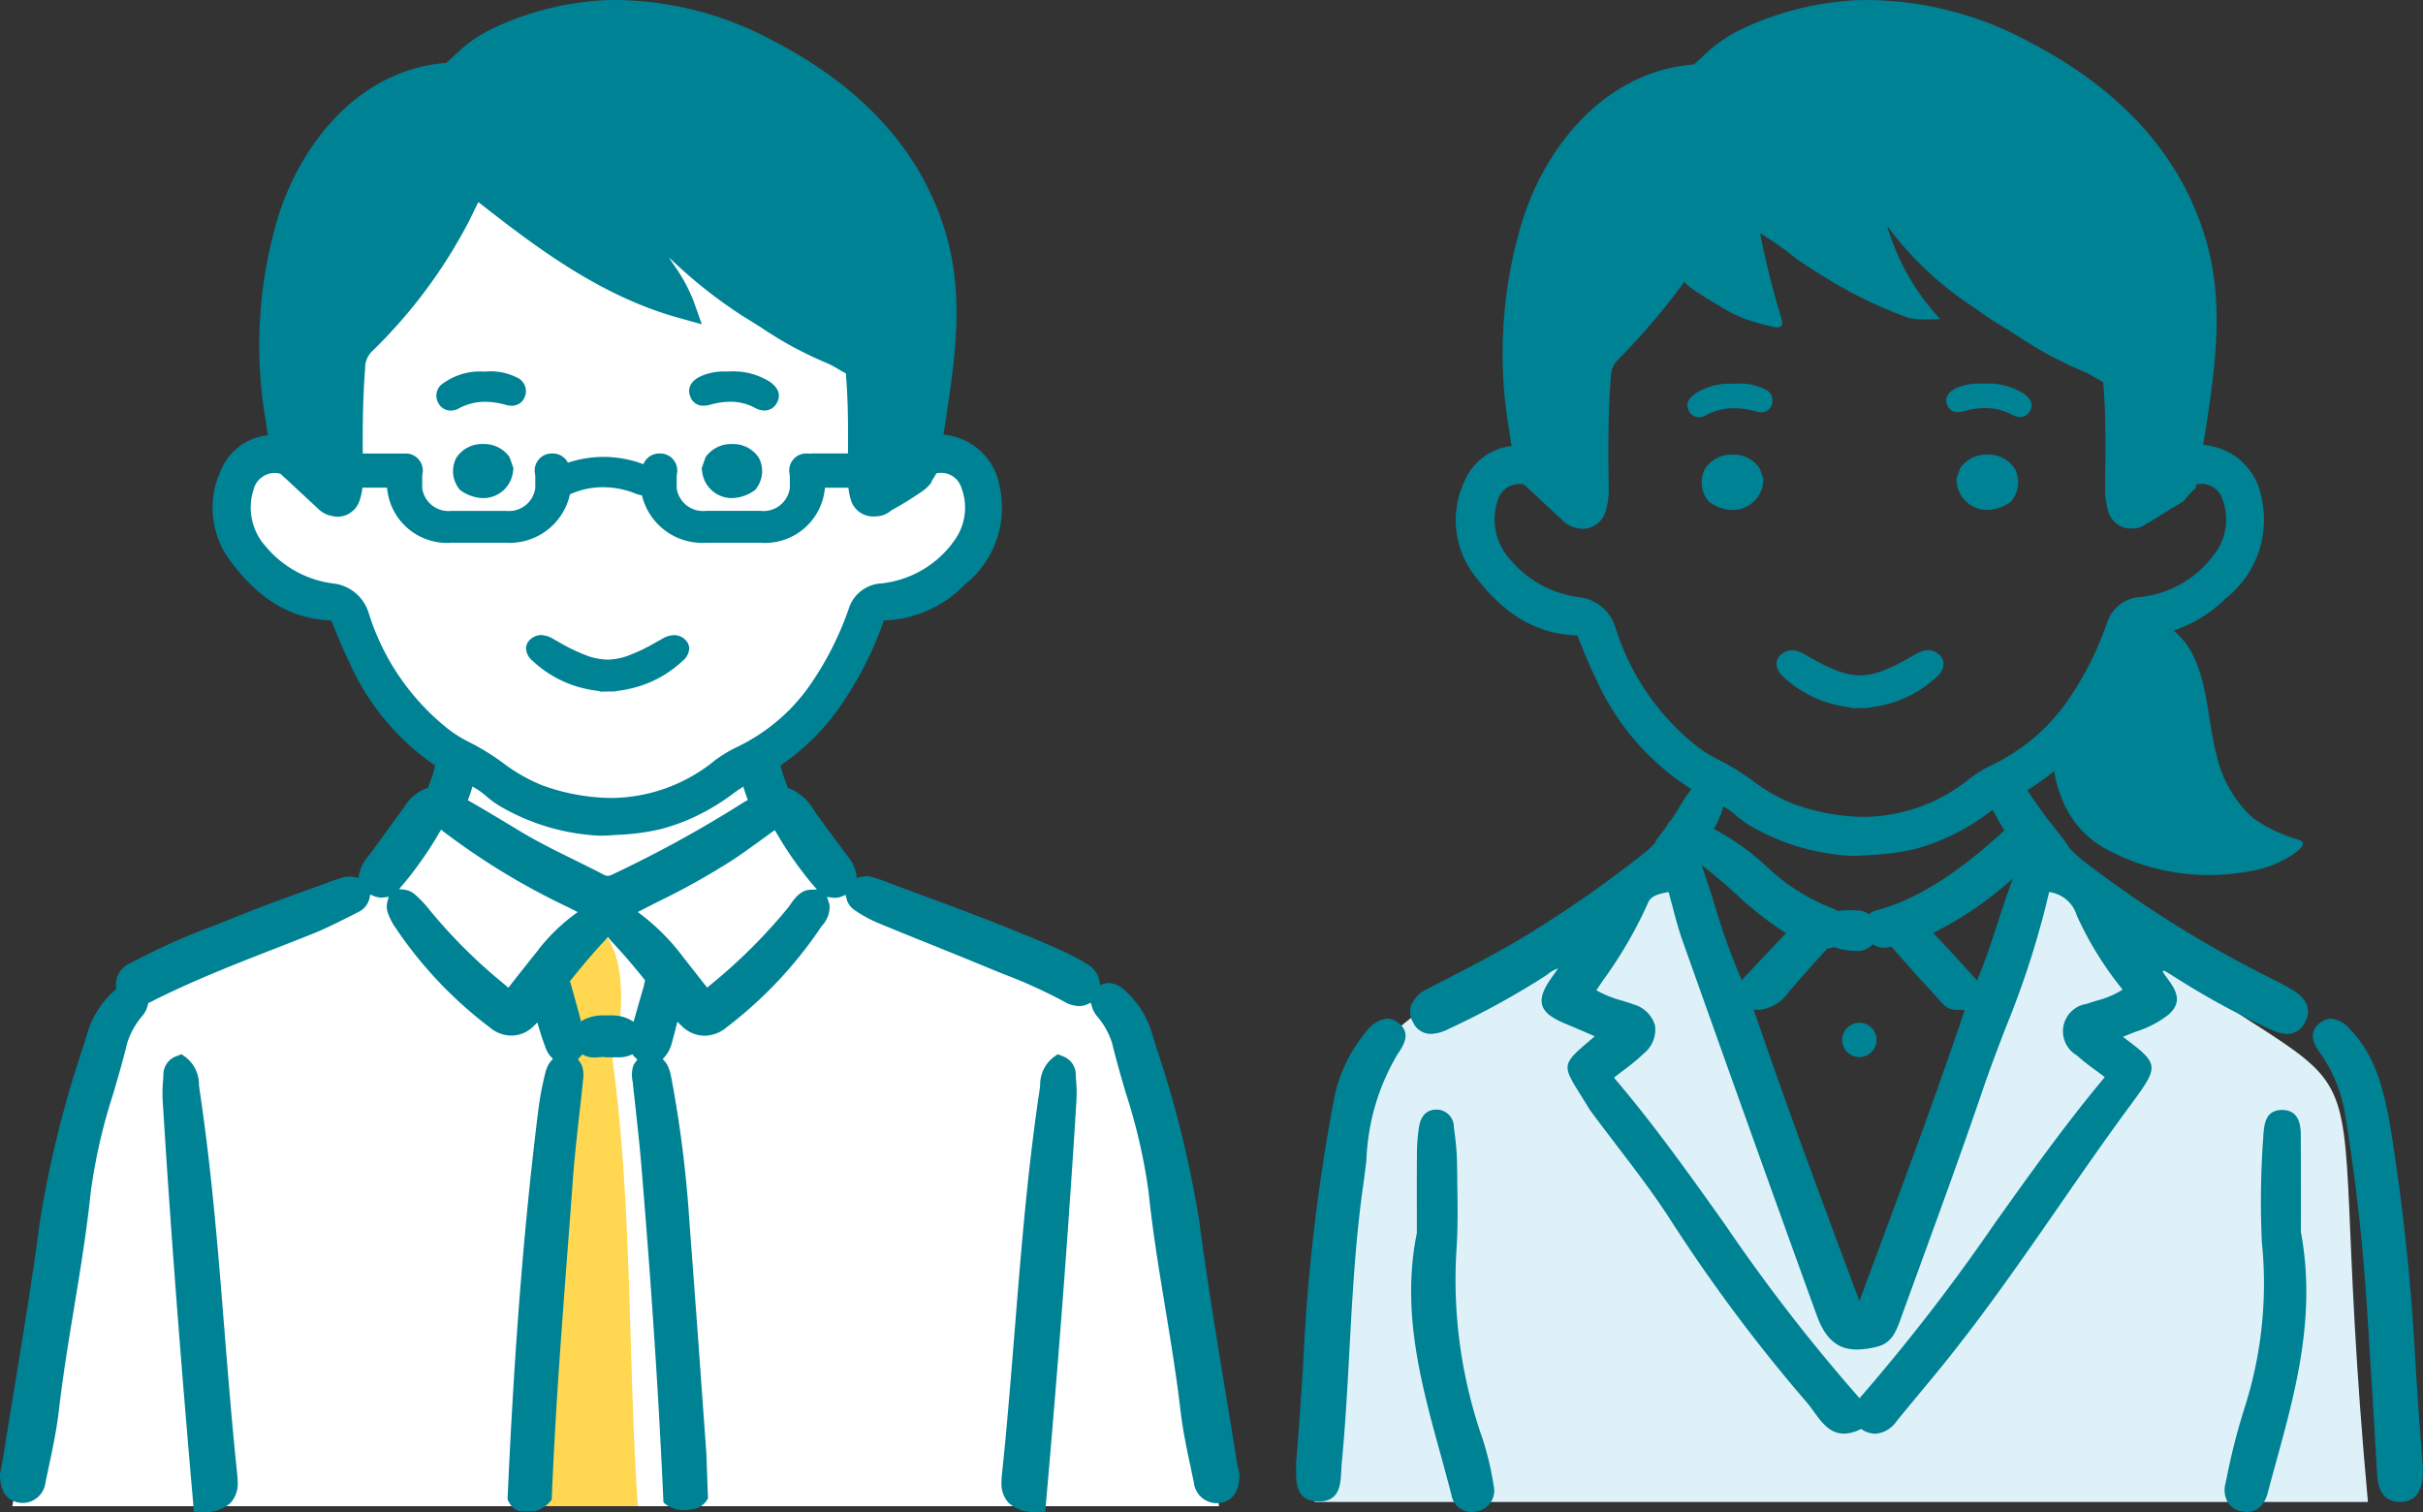
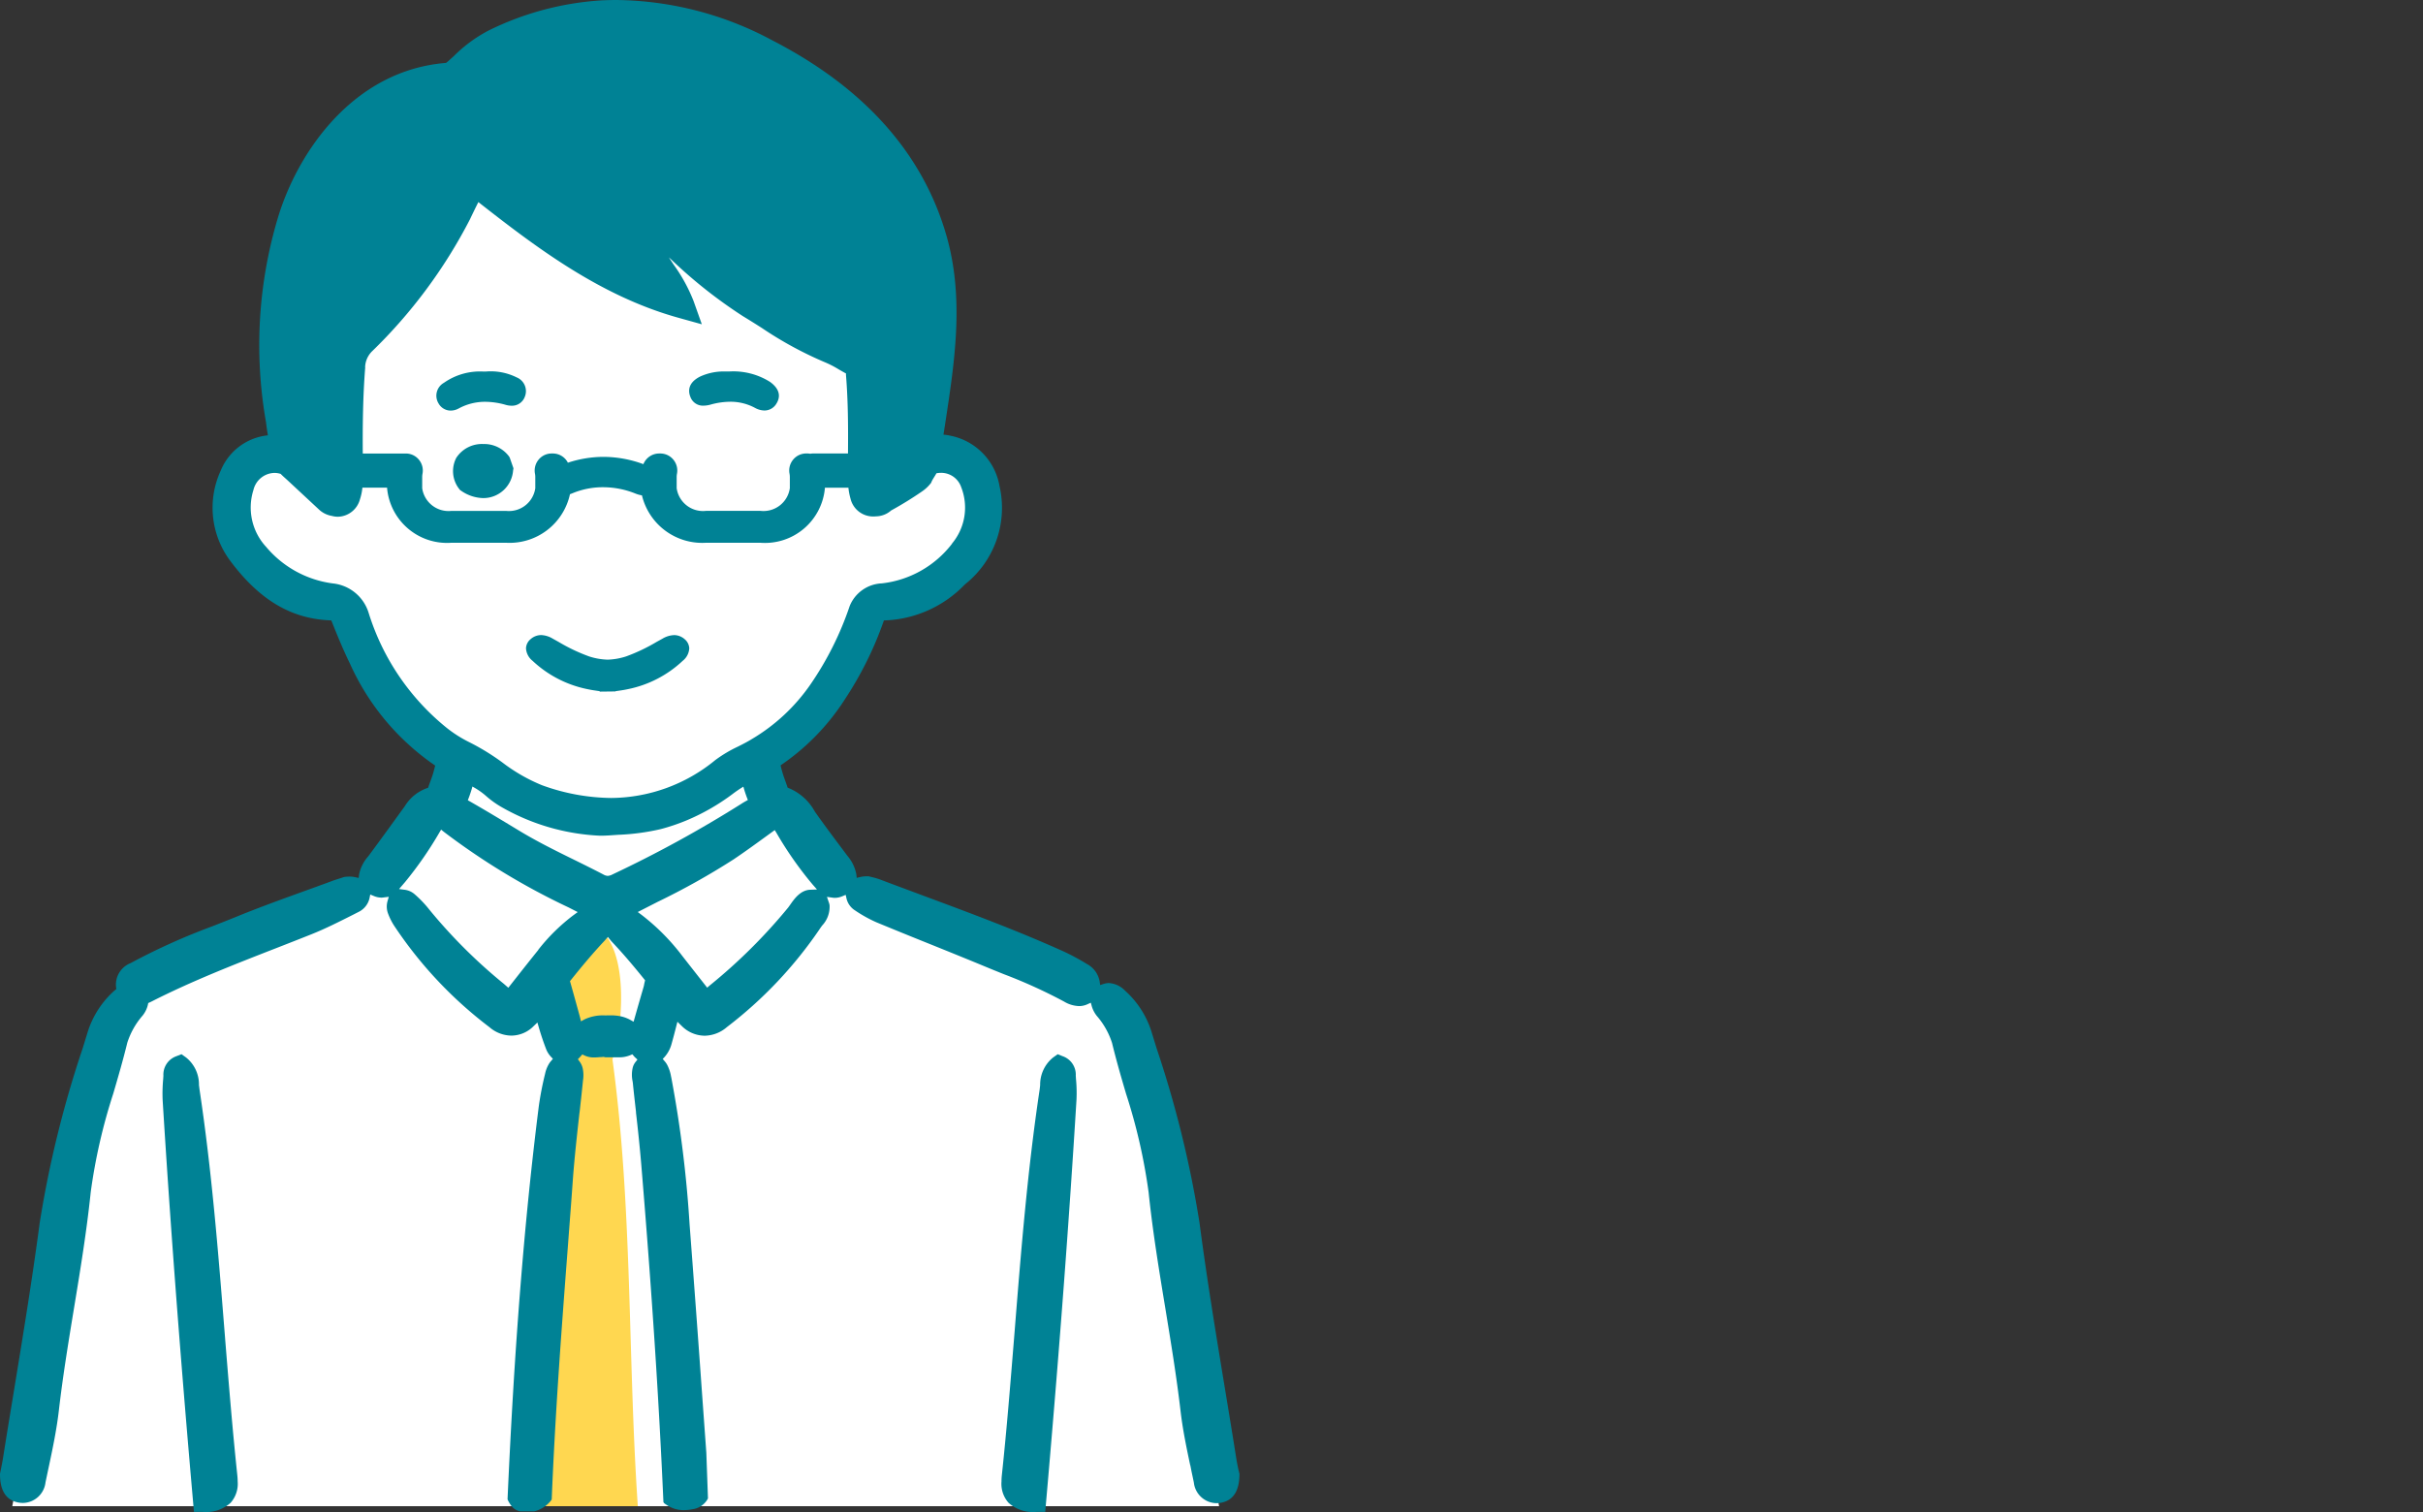
<svg xmlns="http://www.w3.org/2000/svg" width="132.836" height="82.888" viewBox="0 0 132.836 82.888">
  <rect x="0" y="0" width="132.836" height="82.888" fill="#333333" stroke="none" />
  <defs>
    <clipPath id="a">
-       <rect width="61.786" height="82.888" fill="none" />
-     </clipPath>
+       </clipPath>
    <clipPath id="b">
-       <rect width="57.764" height="35.891" fill="#def1f8" />
-     </clipPath>
+       </clipPath>
  </defs>
  <g transform="translate(-417.946 -6001.856)">
    <g transform="translate(417.946 6001.856)">
      <path d="M26.544,93.647c-.135.339-7.652,8.4-7.585,8.668s.362,8.05.362,8.05c-.667-1.061-4.724-1.756-5.231.682-1.808,3.387,3.763,6.584,6.058,6.29-.592,2.408,3.969,8.092,6.122,9.052l-1.027,2.787c-1.636.35-1.712,1.6-3.5,3.1-1.231,1.031.532.566-2.163,1.664S8.7,138.686,8.7,138.686A4.8,4.8,0,0,0,6.8,141.2c-1.744,6.24-3.816,20.272-4.871,25.911H68.089s-3.142-16.918-3.424-18.083-1.271-7.554-2.189-8.9-1.8-1.108-2.683-1.9c-2.233-1.865-12.893-4.408-14.3-7.246-.982-1.657-3.1-3.466-2.345-4.978.4-.459,4.463-3.847,4.851-5.365s.706-3,1.977-3.283,3.025-.671,3.719-1.694,1.823-2.244,1.435-3.822-.6-2.362-1.906-2.446-4.342,1.715-4.342,1.715l-.177-7.307L36.073,95.656Z" transform="translate(-1.255 -84.541)" fill="#fff" />
      <path d="M87.083,219.865c.652-2.006.948-6.746-1.25-7.4a29.625,29.625,0,0,0-2.288,2.483c1.365,5.936.137,12.136-.351,18.133-.24,2.945-.38,5.9-.623,8.842-.067.808-.148,1.626-.27,2.437h6.173c-.557-8.186-.282-16.363-1.39-24.493" transform="translate(-53.507 -161.79)" fill="#ffd750" />
      <path d="M67.883,223.645c-.034-.169-.077-.382-.112-.6-.2-1.277-.412-2.553-.625-3.848-.487-2.957-.989-6.014-1.385-9.037a58.912,58.912,0,0,0-2.364-9.6l-.27-.881a5.07,5.07,0,0,0-1.449-2.246,1.351,1.351,0,0,0-.882-.416.932.932,0,0,0-.282.045l-.2.064-.029-.206a1.349,1.349,0,0,0-.693-.945,12.371,12.371,0,0,0-1.244-.673c-2.513-1.137-5.133-2.111-7.684-3.058l-.043-.016c-.8-.3-1.594-.592-2.388-.893a3.579,3.579,0,0,0-.439-.127l-.166-.043-.109,0a1.592,1.592,0,0,0-.36.04l-.191.045-.022-.2a2.179,2.179,0,0,0-.482-1l-.023-.03c-.67-.891-1.226-1.635-1.768-2.4a2.875,2.875,0,0,0-1.492-1.314c-.085-.267-.195-.527-.275-.8-.1-.329-.166-.665-.256-1a1.09,1.09,0,0,0-2.131.288A6.826,6.826,0,0,0,41,186.982c-.117.065-.234.128-.343.2a66,66,0,0,1-7.076,3.879.642.642,0,0,1-.263.081.542.542,0,0,1-.242-.078c-.526-.275-1.058-.538-1.617-.813-1-.49-2.027-1-2.992-1.584s-1.885-1.142-2.82-1.672a6.826,6.826,0,0,0,.485-2.184A1.09,1.09,0,0,0,24,184.521c-.09.331-.157.667-.255,1-.08.267-.189.526-.274.791a2.332,2.332,0,0,0-1.272,1l-.466.644c-.487.672-.974,1.345-1.468,2.01l-.095.125a2.119,2.119,0,0,0-.484.974l-.023.19-.187-.04a1.421,1.421,0,0,0-.305-.034,2.185,2.185,0,0,0-.249.015l-.053.006-.2.066c-.147.047-.328.1-.506.17q-.758.28-1.519.553c-1.205.436-2.452.887-3.664,1.382-.423.173-.849.34-1.284.511l-.045.018a34.907,34.907,0,0,0-4.488,2.021,1.266,1.266,0,0,0-.8,1.322l.014.1-.118.1a5.069,5.069,0,0,0-1.449,2.246l-.271.884a58.874,58.874,0,0,0-2.363,9.594c-.4,3.023-.9,6.08-1.388,9.056-.21,1.276-.42,2.552-.622,3.829-.034.214-.077.426-.113.6L0,223.912c-.007.919.327,1.451.994,1.58a1.48,1.48,0,0,0,.27.026,1.269,1.269,0,0,0,1.231-1.13q.063-.3.128-.609l.077-.362c.205-.968.411-1.967.527-2.97.216-1.873.528-3.768.833-5.623.34-2.064.692-4.2.914-6.345a30.85,30.85,0,0,1,1.235-5.4c.266-.909.54-1.848.769-2.788a4.221,4.221,0,0,1,.839-1.489,1.491,1.491,0,0,0,.292-.6l.017-.087.166-.077c2.187-1.115,4.512-2.022,6.76-2.9l.039-.015c.661-.258,1.322-.516,1.981-.779.778-.311,1.531-.692,2.27-1.065l.3-.153a1.111,1.111,0,0,0,.614-.754l.042-.208.2.082a1.1,1.1,0,0,0,.421.088,1.117,1.117,0,0,0,.133-.013l.263-.032-.074.254a1.085,1.085,0,0,0,.037.673,3.516,3.516,0,0,0,.3.611,22.724,22.724,0,0,0,5.256,5.609,1.867,1.867,0,0,0,1.2.462,1.725,1.725,0,0,0,1.219-.518l.209-.2.081.28c.111.383.239.763.391,1.162a1.314,1.314,0,0,0,.269.434l.108.115-.1.119a1.074,1.074,0,0,0-.146.209,1.774,1.774,0,0,0-.177.47l-.013.057a17.462,17.462,0,0,0-.334,1.724c-.8,6.332-1.342,13.187-1.716,21.57a1.665,1.665,0,0,0,.257.415.805.805,0,0,0,.436.244h.776a1.694,1.694,0,0,0,.834-.5.918.918,0,0,0,.119-.151c.179-4.443.5-8.845.874-13.722l.093-1.235q.1-1.283.191-2.568c.089-1.212.23-2.476.354-3.592l.008-.069.013-.092.007-.061c.061-.549.121-1.095.177-1.659l.006-.032a1.84,1.84,0,0,0-.025-.61,1,1,0,0,0-.173-.372l-.091-.124.107-.109a.71.71,0,0,0,.049-.053l.086-.1.123.058a1.21,1.21,0,0,0,.525.108c.1,0,.209-.008.332-.02l.043,0c.048,0,.093-.009.136-.01H33.1l.089.022h.4l.344,0a1.556,1.556,0,0,0,.617-.115l.118-.05.084.1a.882.882,0,0,0,.075.078l.12.11-.1.127a.815.815,0,0,0-.13.223.937.937,0,0,0-.034.114,1.729,1.729,0,0,0-.008.7c.008.041.016.085.02.125.052.524.112,1.045.172,1.574l0,.047c.1.859.206,1.856.287,2.821.579,6.962.977,13.026,1.217,18.534l.037.052a1.95,1.95,0,0,0,.5.284,1.636,1.636,0,0,0,.574.1,2.6,2.6,0,0,0,.5-.052,1.121,1.121,0,0,0,.774-.491c.019-.029.035-.059.057-.1l-.09-2.5-.241-3.337c-.2-2.83-.437-6.038-.678-9.2a65.408,65.408,0,0,0-1-8.027l-.015-.066a2.15,2.15,0,0,0-.214-.642,1.029,1.029,0,0,0-.142-.2l-.1-.119.107-.115a1.776,1.776,0,0,0,.383-.731c.085-.3.164-.6.24-.9l.075-.293.217.211a1.8,1.8,0,0,0,1.277.554,1.906,1.906,0,0,0,1.219-.473,23.049,23.049,0,0,0,5.085-5.373c.033-.052.073-.107.133-.19a1.5,1.5,0,0,0,.411-1.121.948.948,0,0,0-.05-.178l-.094-.277.3.043a.875.875,0,0,0,.122.012,1.07,1.07,0,0,0,.412-.085l.193-.08.045.2a1.055,1.055,0,0,0,.471.655,7.4,7.4,0,0,0,1.179.654q1.417.585,2.841,1.156l.1.04c1.022.412,2.043.825,3.061,1.247.3.126.606.248.938.382l.034.014a28.1,28.1,0,0,1,3.3,1.5,1.688,1.688,0,0,0,.829.25,1.084,1.084,0,0,0,.454-.1l.186-.085.055.2a1.579,1.579,0,0,0,.272.521,4.216,4.216,0,0,1,.839,1.489c.228.94.5,1.879.769,2.788a30.881,30.881,0,0,1,1.235,5.4c.222,2.146.574,4.28.918,6.367.3,1.833.613,3.728.83,5.6.115,1,.322,2,.527,2.97l.01.02.067.343q.065.3.128.609a1.269,1.269,0,0,0,1.231,1.129,1.457,1.457,0,0,0,.269-.026c.668-.129,1-.66,1-1.579ZM29.513,195.2c-.432.534-.857,1.074-1.321,1.663l-.324.412-.246-.215A28.726,28.726,0,0,1,23.544,193a6.174,6.174,0,0,0-.8-.841,1.021,1.021,0,0,0-.546-.254l-.32-.042.333-.388a20.487,20.487,0,0,0,1.872-2.7l.1-.169.155.125a38.274,38.274,0,0,0,6.833,4.14l.5.255-.228.167a10.389,10.389,0,0,0-1.933,1.9m5.823,1.809c-.005.021-.01.043-.017.082s-.015.086-.026.124c-.164.563-.331,1.139-.494,1.716l-.061.214-.194-.109a1.9,1.9,0,0,0-.64-.211,2.776,2.776,0,0,0-.439-.031l-.291.005a2.359,2.359,0,0,0-1.12.214l-.2.111L31.8,198.9c-.17-.622-.345-1.256-.527-1.9l-.025-.087.057-.07c.529-.659,1.162-1.429,1.857-2.165l.023-.029.14-.159.13.159c.038.047.078.093.123.14.663.7,1.275,1.442,1.735,2.012l.052.065Zm9.087-5.1c-.539.021-.873.5-1.1.823-.036.051-.071.1-.105.146a29.939,29.939,0,0,1-4.306,4.279l-.139.12-.113-.144s-.886-1.127-1.23-1.567a11.928,11.928,0,0,0-2.239-2.268l-.224-.168,1.081-.552a39.713,39.713,0,0,0,4.172-2.333c.617-.414,1.2-.839,1.821-1.29l.435-.316.1.162a19.74,19.74,0,0,0,1.975,2.818l.242.276Z" transform="translate(0 -143.125)" fill="#008295" />
      <path d="M161.007,233.987a1.068,1.068,0,0,0-.712-1.062l-.28-.111-.243.173a1.909,1.909,0,0,0-.718,1.514c-.007.085-.018.174-.029.26-.665,4.423-1.022,8.889-1.367,13.208l-.034.422c-.2,2.449-.4,4.981-.666,7.466a3.466,3.466,0,0,0-.023.383,1.565,1.565,0,0,0,.386,1.164,1.99,1.99,0,0,0,1.525.5l.486,0,.147-1.686c.655-7.548,1.167-14.386,1.567-20.9a7.977,7.977,0,0,0-.028-1.152Z" transform="translate(-102.03 -175.02)" fill="#008295" />
      <path d="M28.892,248.39l-.034-.422c-.345-4.317-.7-8.781-1.367-13.211l-.032-.253a1.891,1.891,0,0,0-.714-1.517l-.245-.174-.283.111a1.07,1.07,0,0,0-.708,1.066l-.011.178a8.518,8.518,0,0,0-.031,1.151c.405,6.562.919,13.4,1.57,20.9l.147,1.685.486,0a1.99,1.99,0,0,0,1.525-.5,1.568,1.568,0,0,0,.386-1.166,3.488,3.488,0,0,0-.024-.382c-.262-2.484-.467-5.016-.666-7.465" transform="translate(-16.551 -175.02)" fill="#008295" />
      <path d="M76.5,94.266a3.4,3.4,0,0,0-2.657-2.753,2.889,2.889,0,0,0-.417-.066c.014-.083.027-.164.04-.248l.076-.494c.461-3.027.939-6.157.268-9.286-.071-.334-.157-.671-.254-1-1.312-4.442-4.5-8-9.477-10.569A18.422,18.422,0,0,0,55.5,67.619q-.406,0-.816.02A16.25,16.25,0,0,0,48.473,69.3a7.866,7.866,0,0,0-1.889,1.392c-.107.1-.214.195-.322.29s-.113.086-.128.087c-5.038.416-8.1,4.842-9.2,8.5a24.357,24.357,0,0,0-.647,11.2c.026.234.062.469.1.694l0,.022a3.131,3.131,0,0,0-2.578,1.923,4.86,4.86,0,0,0,.506,4.943c1.566,2.1,3.26,3.14,5.332,3.268l.221.014.082.206c.259.65.574,1.414.938,2.16a13.433,13.433,0,0,0,6.665,6.716,3.919,3.919,0,0,1,.826.566,5.189,5.189,0,0,0,.887.621,11.924,11.924,0,0,0,5.335,1.531q.285,0,.574-.021l.394-.027a12.38,12.38,0,0,0,2.357-.313,10.951,10.951,0,0,0,1.37-.459,11.816,11.816,0,0,0,2.546-1.448,7.02,7.02,0,0,1,1.123-.7,12.567,12.567,0,0,0,5.1-4.576,19.277,19.277,0,0,0,2.018-4.035l.079-.223.236-.01A6.4,6.4,0,0,0,74.6,99.659,5.351,5.351,0,0,0,76.5,94.266M41.72,87.753a1.279,1.279,0,0,1,.369-.864,27.8,27.8,0,0,0,5.375-7.24c.149-.313.3-.624.464-.951,3.121,2.444,6.652,5.138,10.951,6.337l1.3.362-.451-1.27a9.055,9.055,0,0,0-1.087-1.992c-.09-.135-.179-.27-.267-.407l.1.092a26.405,26.405,0,0,0,3.958,3.132c.347.21.69.426,1.032.643a20.391,20.391,0,0,0,3.483,1.892,5.343,5.343,0,0,1,.723.373c.133.077.267.154.412.232,0,.029,0,.058,0,.087.117,1.42.122,2.873.11,4.3H66.3a1.021,1.021,0,0,0-.131.008l-.046.007a.892.892,0,0,0-.164-.015H65.9a.922.922,0,0,0-.713.336.935.935,0,0,0-.2.775.975.975,0,0,1,.017.182v.609a1.458,1.458,0,0,1-1.6,1.245H60.4a1.457,1.457,0,0,1-1.6-1.245v-.609a.99.99,0,0,1,.017-.182.934.934,0,0,0-.2-.774.923.923,0,0,0-.714-.336h-.062a.934.934,0,0,0-.865.585,6.36,6.36,0,0,0-2.187-.4,6.272,6.272,0,0,0-1.953.32.924.924,0,0,0-.829-.505h-.061a.923.923,0,0,0-.714.336.935.935,0,0,0-.2.774.967.967,0,0,1,.017.183v.609a1.458,1.458,0,0,1-1.6,1.245h-3a1.458,1.458,0,0,1-1.6-1.245v-.609a.96.96,0,0,1,.017-.182.934.934,0,0,0-.2-.774.923.923,0,0,0-.714-.336H43.9c-.027,0-.054,0-.081,0s-.058,0-.088,0h-2.14c-.011-1.543.008-3.146.134-4.726M73.9,97.422A5.642,5.642,0,0,1,70.048,99.6a1.991,1.991,0,0,0-1.762,1.24,17.338,17.338,0,0,1-2.151,4.3,10.235,10.235,0,0,1-3.206,2.991c-.241.15-.508.285-.767.416a7.174,7.174,0,0,0-1.248.743,9.079,9.079,0,0,1-5.712,2.075,11.375,11.375,0,0,1-3.787-.7,9.458,9.458,0,0,1-2.165-1.242,12.611,12.611,0,0,0-1.818-1.116,6.89,6.89,0,0,1-1.212-.764,13.082,13.082,0,0,1-4.307-6.326,2.3,2.3,0,0,0-1.961-1.614,5.741,5.741,0,0,1-3.656-2,3.175,3.175,0,0,1-.7-3.117,1.215,1.215,0,0,1,1.159-.942,1.141,1.141,0,0,1,.335.054c.092.095.185.178.266.25l.121.11,1.708,1.589a1.36,1.36,0,0,0,.713.355,1.224,1.224,0,0,0,.329.045A1.281,1.281,0,0,0,41.434,95a2.964,2.964,0,0,0,.137-.646h1.354v.029a3.3,3.3,0,0,0,3.525,2.991h3a3.388,3.388,0,0,0,3.5-2.662c.063-.022.118-.044.163-.063a4.342,4.342,0,0,1,1.721-.319,4.755,4.755,0,0,1,1.728.355,1.6,1.6,0,0,0,.334.09,3.4,3.4,0,0,0,3.494,2.6H63.4a3.3,3.3,0,0,0,3.526-2.991v-.029h1.289a3.4,3.4,0,0,0,.114.594,1.274,1.274,0,0,0,.959.952,1.346,1.346,0,0,0,.292.033,1.271,1.271,0,0,0,.142-.008,1.29,1.29,0,0,0,.836-.322,19.507,19.507,0,0,0,1.693-1.044,2.139,2.139,0,0,0,.5-.474,1.051,1.051,0,0,1,.071-.155c.069-.123.152-.24.218-.365a1.189,1.189,0,0,1,.235-.026,1.161,1.161,0,0,1,1.125.79,3.07,3.07,0,0,1-.511,3.095" transform="translate(-21.703 -67.619)" fill="#008295" />
-       <path d="M111.613,137.2a1.7,1.7,0,0,0-1.42.686l-.028.04-.212.607.022.124a1.637,1.637,0,0,0,1.626,1.506,2.22,2.22,0,0,0,1.246-.418l.082-.073.04-.068a1.56,1.56,0,0,0,.12-1.647,1.678,1.678,0,0,0-1.475-.757" transform="translate(-71.486 -112.857)" fill="#008295" />
      <path d="M74.085,137.909l-.028-.04a1.7,1.7,0,0,0-1.409-.67,1.677,1.677,0,0,0-1.475.757,1.582,1.582,0,0,0,.135,1.674l.068.088.066.045a2.191,2.191,0,0,0,1.219.4,1.637,1.637,0,0,0,1.626-1.507l.021-.125-.195-.559Z" transform="translate(-46.158 -112.857)" fill="#008295" />
      <path d="M90.538,167.141a1.328,1.328,0,0,0-.631.194l-.313.172a9.768,9.768,0,0,1-1.678.8,3.632,3.632,0,0,1-1.01.179,3.592,3.592,0,0,1-1.029-.18,9.792,9.792,0,0,1-1.678-.8l-.313-.174a1.341,1.341,0,0,0-.63-.194.882.882,0,0,0-.58.224.687.687,0,0,0-.252.5.942.942,0,0,0,.359.687,6.168,6.168,0,0,0,3.011,1.554c.122.026.246.049.369.067l.3.044v.025l.848-.01.023,0v-.014l.3-.044q.187-.027.37-.067a6.164,6.164,0,0,0,3.012-1.555.936.936,0,0,0,.358-.685.689.689,0,0,0-.252-.5.882.882,0,0,0-.581-.224" transform="translate(-53.587 -132.323)" fill="#008295" />
      <path d="M69.157,127.977a.925.925,0,0,0,.432-.114,3.018,3.018,0,0,1,1.46-.368,4.149,4.149,0,0,1,1.124.168,1.184,1.184,0,0,0,.32.047.743.743,0,0,0,.717-.471.814.814,0,0,0-.443-1.084,3.182,3.182,0,0,0-1.67-.32h-.182a3.446,3.446,0,0,0-2.132.619.809.809,0,0,0-.295,1.129.761.761,0,0,0,.669.394" transform="translate(-44.446 -105.468)" fill="#008295" />
      <path d="M108.781,127.7a1.459,1.459,0,0,0,.386-.058,4.1,4.1,0,0,1,1.074-.156,2.825,2.825,0,0,1,1.361.337,1.1,1.1,0,0,0,.517.143.759.759,0,0,0,.657-.38c.183-.292.27-.734-.346-1.184a3.774,3.774,0,0,0-2.254-.574l-.174,0a3.1,3.1,0,0,0-1.408.276c-.719.361-.643.857-.534,1.12a.73.73,0,0,0,.72.477" transform="translate(-70.209 -105.462)" fill="#008295" />
    </g>
    <g transform="translate(488.996 6001.856)">
      <g clip-path="url(#a)">
        <g transform="translate(1.004 46.448)">
          <g transform="translate(0 0)" clip-path="url(#b)">
-             <path d="M20.529,0C19.055.964,10.846,6.914,8.011,7.839,2.051,10.4,2.095,13.959.682,21.18.351,25.016-.1,35.891.02,35.891H57.764C54.906,4.868,60.917,17.875,40.778,2.1,39.249.79,39.305,3.488,39.305,3.488L31.648,26.343l-2.266-1.322Z" transform="translate(0 0)" fill="#def1f8" />
-           </g>
+             </g>
        </g>
        <path d="M65.827,130.754a9.374,9.374,0,0,0-.905-.5,62.354,62.354,0,0,1-10.253-6.349,7.993,7.993,0,0,1-1.052-.922.768.768,0,0,0-.108-.2q-.288-.376-.577-.745l-.3-.4a3.259,3.259,0,0,1-.405-.521l-.066-.089c-.258-.347-.592-.809-.9-1.312a1.022,1.022,0,0,0-.885-.527,1.187,1.187,0,0,0-1,.569,1.042,1.042,0,0,0,0,1.061c.221.414.447.811.674,1.179l.015.025-.021.02c-2.58,2.379-4.857,3.8-6.959,4.355a1.157,1.157,0,0,0-.424.2l-.021.016-.022-.014a1.168,1.168,0,0,0-.605-.191l-.1,0c-.125,0-.251-.009-.378-.009h-.087a2.367,2.367,0,0,0-.5.05l-.015,0-.013-.009a1.235,1.235,0,0,0-.318-.158,11.015,11.015,0,0,1-3.619-2.323,13.617,13.617,0,0,0-2.816-2l-.035-.016.019-.033a4.7,4.7,0,0,0,.505-1.21,1.041,1.041,0,0,0-.22-.885,1.111,1.111,0,0,0-.835-.442.825.825,0,0,0-.65.329,9,9,0,0,0-.69,1.018c-.086.139-.172.279-.261.418-.061.095-.125.188-.19.28l-.049.08-.088.058-.008.018c-.028.057-.057.112-.087.168l-.034.065c-.06.083-.12.165-.181.246l-.183.234-.015.029a1.145,1.145,0,0,0-.239.38,4.427,4.427,0,0,1-.547.522,65.353,65.353,0,0,1-6.473,4.528c-1.512.921-3.1,1.743-4.64,2.537l-.82.424a1.708,1.708,0,0,0-.918.939,1.151,1.151,0,0,0,.124.907,1.066,1.066,0,0,0,.974.626,2.324,2.324,0,0,0,.994-.284,44.457,44.457,0,0,0,5.272-2.891c.055-.037.109-.076.167-.119a1.78,1.78,0,0,1,.431-.257l.106-.039-.064.093c-.078.114-.144.209-.212.3-.536.744-.708,1.213-.592,1.619s.5.7,1.328,1.045c.4.163.788.332,1.194.509l.357.154-.232.2c-1.559,1.321-1.57,1.377-.577,2.96l.023.038c.141.225.3.482.482.782a1.754,1.754,0,0,0,.108.154l.03.04c.443.6.9,1.194,1.35,1.788l.035.046c1.005,1.315,2.045,2.675,2.952,4.088a89.563,89.563,0,0,0,7.451,9.974c.13.15.254.321.393.513.429.592.872,1.2,1.648,1.2a2.046,2.046,0,0,0,.915-.247l.016-.008s.07.039.09.052c.04.024.081.049.117.066a1.4,1.4,0,0,0,.589.143h0a1.553,1.553,0,0,0,1.151-.678c.362-.445.729-.886,1.1-1.337l.067-.081c.476-.572.952-1.145,1.419-1.723,2.249-2.781,4.327-5.778,6.349-8.695,1.241-1.791,2.524-3.641,3.843-5.432l.136-.185c1.5-2.036,1.489-2.136-.449-3.589l-.049-.037.057-.025c.213-.092.437-.177.657-.261a5.672,5.672,0,0,0,1.8-.944c.82-.736.333-1.41-.1-2.005-.08-.11-.16-.222-.234-.336l.066-.069c.2.118.376.219.543.33a43.656,43.656,0,0,0,5.274,2.887,2.177,2.177,0,0,0,.93.261,1.066,1.066,0,0,0,.954-.582c.621-1.05-.376-1.66-.7-1.86M46.2,127.625a19.556,19.556,0,0,0,4.225-2.872l.1-.088-.047.128c-.271.748-.52,1.5-.708,2.08-.353,1.087-.718,2.21-1.183,3.329l-.022.052-.588-.649c-.5-.555-.976-1.079-1.483-1.608-.1-.106-.2-.211-.308-.315l-.036-.036Zm-7.783,3.053c.61-.7,1.24-1.426,1.916-2.144l.037-.041h.014a1.04,1.04,0,0,0,.322-.072l.014-.006.014.006a3.01,3.01,0,0,0,1.068.2l.222.017.051,0a1.148,1.148,0,0,0,.752-.353l.02-.022.025.016a1.108,1.108,0,0,0,.6.174,1.266,1.266,0,0,0,.184-.014c.038-.006.076-.014.113-.021l.105-.02.013.015c.854.979,1.767,1.992,2.871,3.19a1.024,1.024,0,0,0,.8.256,2.689,2.689,0,0,1,.285.019l.043.006-.014.041c-1.45,4.308-3.011,8.51-4.671,12.979l-1.082,2.916-.034-.09c-2.087-5.563-3.96-10.594-5.747-15.832l-.019-.054.057.007a1.7,1.7,0,0,0,.223.015,2.279,2.279,0,0,0,1.684-1.039Zm-4.846-6.67c.613.462,1.2.985,1.771,1.494a18.608,18.608,0,0,0,2.719,2.135l.039.023-.032.033c-.568.587-1.124,1.179-1.705,1.8l-.7.743-.022-.049a37.082,37.082,0,0,1-1.479-4.139c-.186-.594-.409-1.3-.651-2l-.038-.111Zm22.94,6.765a4.87,4.87,0,0,1-1.375.581c-.186.056-.371.113-.552.178a1.521,1.521,0,0,0-.557,2.818,12.973,12.973,0,0,0,1.059.839c.145.107.3.218.452.337l.03.023-.024.029c-2.127,2.544-4.081,5.284-5.982,7.95a105.919,105.919,0,0,1-7.412,9.593l-.026.029-.027-.029a96.437,96.437,0,0,1-7.307-9.432c-1.918-2.7-3.9-5.493-6.107-8.083l.005-.051c.135-.105.266-.206.4-.307l.071-.054a12.534,12.534,0,0,0,1.152-.953,1.679,1.679,0,0,0,.6-1.524,1.7,1.7,0,0,0-1.187-1.158c-.207-.076-.417-.14-.636-.207a5.991,5.991,0,0,1-1.361-.546l-.033-.019.366-.542a23.548,23.548,0,0,0,2.483-4.282c.142-.35.592-.463,1.08-.556l.032-.006.009.032c.067.245.131.49.2.741.166.633.337,1.286.56,1.913,2.325,6.539,4.826,13.552,7.357,20.531.468,1.29,1.146,1.865,2.2,1.865a4.649,4.649,0,0,0,1.126-.162c.794-.2,1.036-.867,1.269-1.511.365-1.008.733-2.016,1.118-3.073,1.13-3.1,2.3-6.305,3.382-9.481.389-1.142.827-2.288,1.252-3.4a48.932,48.932,0,0,0,2.383-7.419l.007-.035.035.007a1.819,1.819,0,0,1,1.479,1.276,18.735,18.735,0,0,0,2.436,3.971l.073.1Z" transform="translate(-11.228 -76.5)" fill="#008295" />
-         <path d="M5.586,156.109a1.011,1.011,0,0,0-.6-.217,1.69,1.69,0,0,0-1.139.72,8.19,8.19,0,0,0-1.807,3.927A103.72,103.72,0,0,0,.385,175.03l-.005.072c-.114,1.705-.232,3.468-.379,5.226.006.112.006.231.007.355,0,.661.005,1.66,1.206,1.681h.039c1.148,0,1.193-.937,1.229-1.691.006-.131.012-.26.024-.384.2-2.081.315-4.2.426-6.255.162-2.979.329-6.059.761-9.066.061-.424.112-.852.163-1.281l.006-.053a12.229,12.229,0,0,1,1.68-5.747c.421-.607.77-1.244.044-1.777" transform="translate(0 -100.052)" fill="#008295" />
        <path d="M161.675,180.605l0-.1c-.152-1.789-.273-3.6-.392-5.364A122.951,122.951,0,0,0,159.9,161.9c-.372-2.089-.8-3.94-2.23-5.425a1.545,1.545,0,0,0-1.029-.577,1.013,1.013,0,0,0-.644.256c-.714.586-.182,1.323.019,1.6a8.031,8.031,0,0,1,1.4,3.469c.548,3.293.945,6.8,1.18,10.411q.24,3.7.456,7.395l.111,1.846c.023.376.092,1.518,1.257,1.518h.035c.751-.014,1.16-.51,1.213-1.474.007-.112.005-.225,0-.314" transform="translate(-99.89 -100.055)" fill="#008295" />
        <path d="M21.5,187.769a26.392,26.392,0,0,1-1.4-10.18c.09-1.306.068-2.626.047-3.9l0-.143c0-.276-.009-.553-.012-.828A14.5,14.5,0,0,0,20,171.085l-.037-.3a.955.955,0,0,0-.906-.959H19c-.368,0-.832.171-.954.985a9.959,9.959,0,0,0-.108,1.371c-.009,1.061-.007,2.122-.006,3.148V176.6c-.864,4.259.229,8.232,1.286,12.074.209.76.418,1.519.613,2.281a1.12,1.12,0,0,0,1.093.933,1.389,1.389,0,0,0,.257-.025,1.165,1.165,0,0,0,.961-1.433,16.787,16.787,0,0,0-.636-2.657" transform="translate(-11.307 -108.996)" fill="#008295" />
        <path d="M146.318,175.271c0-1.2,0-2.571-.008-3.938,0-.473-.013-1.458-1.027-1.458-.878.009-.987.7-1.029,1.479a48.33,48.33,0,0,0-.079,5.753,22.367,22.367,0,0,1-.908,8.977,35.149,35.149,0,0,0-1.014,3.929l-.075.344a1.366,1.366,0,0,0,.15,1.064,1.158,1.158,0,0,0,.8.472,1.439,1.439,0,0,0,.232.02c.557,0,.962-.374,1.14-1.053.151-.576.309-1.151.468-1.729,1.078-3.93,2.193-7.995,1.346-12.586Z" transform="translate(-91.224 -109.026)" fill="#008295" />
        <path d="M84.542,158.414a.941.941,0,1,0-.941-.941.941.941,0,0,0,.941.941" transform="translate(-53.655 -100.462)" fill="#008295" />
        <path d="M102.757,69.58a1.739,1.739,0,0,0-1.454.7l-.029.041-.217.621.022.127a1.676,1.676,0,0,0,1.665,1.542,2.273,2.273,0,0,0,1.276-.428l.083-.075.04-.069a1.6,1.6,0,0,0,.123-1.687,1.718,1.718,0,0,0-1.511-.775" transform="translate(-64.859 -44.657)" fill="#008295" />
        <path d="M65.263,70.307l-.028-.04a1.735,1.735,0,0,0-1.442-.686,1.717,1.717,0,0,0-1.511.775,1.619,1.619,0,0,0,.139,1.714l.069.09.067.046a2.244,2.244,0,0,0,1.248.408,1.676,1.676,0,0,0,1.665-1.543l.021-.128-.2-.573Z" transform="translate(-39.857 -44.657)" fill="#008295" />
        <path d="M81.847,99.522a1.359,1.359,0,0,0-.646.2l-.32.177a10,10,0,0,1-1.718.819,3.719,3.719,0,0,1-1.034.184,3.678,3.678,0,0,1-1.054-.184,10.027,10.027,0,0,1-1.718-.818l-.321-.178a1.373,1.373,0,0,0-.645-.2.9.9,0,0,0-.594.229.7.7,0,0,0-.258.516.965.965,0,0,0,.368.7,6.315,6.315,0,0,0,3.083,1.591c.125.027.251.05.378.068l.306.045v.026l.869-.01.023,0v-.014l.306-.045q.191-.028.379-.068a6.311,6.311,0,0,0,3.083-1.593.958.958,0,0,0,.366-.7.706.706,0,0,0-.258-.517.9.9,0,0,0-.595-.23" transform="translate(-47.197 -63.874)" fill="#008295" />
        <path d="M64.141,59.019a3.108,3.108,0,0,0-1.62-.3h-.183a3.372,3.372,0,0,0-2.078.6c-.367.283-.453.594-.258.922a.6.6,0,0,0,.531.316.768.768,0,0,0,.358-.095,3.265,3.265,0,0,1,1.58-.4,4.409,4.409,0,0,1,1.2.178,1.046,1.046,0,0,0,.278.041.584.584,0,0,0,.57-.374.667.667,0,0,0-.378-.884" transform="translate(-38.444 -37.683)" fill="#008295" />
        <path d="M103.786,59.262a3.716,3.716,0,0,0-2.207-.554l-.174,0a3.008,3.008,0,0,0-1.361.264c-.463.233-.619.542-.462.918a.567.567,0,0,0,.572.379,1.323,1.323,0,0,0,.349-.053,4.364,4.364,0,0,1,1.147-.167,3.064,3.064,0,0,1,1.478.366.956.956,0,0,0,.445.125.6.6,0,0,0,.521-.3c.216-.346.115-.664-.308-.973" transform="translate(-63.875 -37.678)" fill="#008295" />
-         <path d="M70.708,46.039a8.158,8.158,0,0,1-2.545-1.216,6.568,6.568,0,0,1-1.976-3.451c-.5-1.875-.46-4.072-1.468-5.783a3.856,3.856,0,0,0-.886-1.02A7.451,7.451,0,0,0,66.7,32.8a5.48,5.48,0,0,0,1.952-5.522,3.479,3.479,0,0,0-2.721-2.818,2.963,2.963,0,0,0-.471-.07c.014-.083.027-.165.041-.251l.078-.505c.472-3.1.961-6.3.275-9.508-.073-.342-.16-.687-.26-1.023-1.343-4.548-4.608-8.189-9.7-10.821A18.863,18.863,0,0,0,47.092,0c-.277,0-.555.007-.835.02a16.63,16.63,0,0,0-6.354,1.7,8.039,8.039,0,0,0-1.934,1.425c-.109.1-.219.2-.33.3s-.115.088-.13.089c-5.158.426-8.3,4.957-9.416,8.707a24.938,24.938,0,0,0-.662,11.472c.027.24.063.48.107.711l0,.026a3.2,3.2,0,0,0-2.595,1.966,4.975,4.975,0,0,0,.518,5.061c1.6,2.152,3.337,3.215,5.459,3.346l.227.014.084.211c.265.665.587,1.448.96,2.211a13.752,13.752,0,0,0,6.824,6.876,4.02,4.02,0,0,1,.845.58,5.33,5.33,0,0,0,.908.636,12.205,12.205,0,0,0,5.462,1.568q.292,0,.587-.021l.4-.028a12.7,12.7,0,0,0,2.413-.32,11.233,11.233,0,0,0,1.4-.47,12.092,12.092,0,0,0,2.607-1.483,7.2,7.2,0,0,1,1.149-.715,12.677,12.677,0,0,0,2.5-1.612,6.379,6.379,0,0,0,.386,1.418,5.37,5.37,0,0,0,2.238,2.734,11.894,11.894,0,0,0,8.146,1.329A5.729,5.729,0,0,0,70.57,46.7c.22-.185.593-.489.138-.661M54.749,41.47c-.247.154-.52.292-.785.427a7.324,7.324,0,0,0-1.278.761,9.3,9.3,0,0,1-5.848,2.124,11.653,11.653,0,0,1-3.877-.722,9.7,9.7,0,0,1-2.217-1.271,12.907,12.907,0,0,0-1.861-1.143,7.034,7.034,0,0,1-1.242-.782,13.394,13.394,0,0,1-4.41-6.477,2.359,2.359,0,0,0-2.008-1.652,5.877,5.877,0,0,1-3.743-2.048,3.251,3.251,0,0,1-.717-3.192,1.244,1.244,0,0,1,1.187-.965,1.153,1.153,0,0,1,.284.039c.1.1.2.194.287.272l.124.112,1.749,1.627a1.39,1.39,0,0,0,.73.363,1.251,1.251,0,0,0,.336.046,1.311,1.311,0,0,0,1.235-.959,4.1,4.1,0,0,0,.168-1.439c-.029-1.917-.034-3.968.125-5.978a1.309,1.309,0,0,1,.378-.885,37.585,37.585,0,0,0,3.668-4.309c-.137.194,2.45,1.691,2.717,1.813a8.789,8.789,0,0,0,1.6.554c.43.1,1.214.421.991-.305a46.548,46.548,0,0,1-1.178-4.7,18.033,18.033,0,0,1,1.986,1.4c.748.512,1.512,1,2.3,1.452a23.583,23.583,0,0,0,3.874,1.8,4.34,4.34,0,0,0,.566.068,8.913,8.913,0,0,0,1.146-.019,12.615,12.615,0,0,1-2.905-5.1,18.352,18.352,0,0,0,4.8,4.5c.406.3.825.589,1.264.854.355.214.706.436,1.056.658a20.863,20.863,0,0,0,3.566,1.937,5.554,5.554,0,0,1,.74.382c.136.079.273.158.422.238q0,.044.005.089c.143,1.741.124,3.531.1,5.264l0,.313a4.526,4.526,0,0,0,.149,1.351,1.3,1.3,0,0,0,.982.975,1.383,1.383,0,0,0,.3.033,2.727,2.727,0,0,0,.438-.049l.008-.005c.694-.341,1.322-.8,1.994-1.187.11-.062.224-.13.341-.2.047-.034.084-.071.127-.106.072-.093.144-.186.221-.275a2.838,2.838,0,0,1,.395-.375l.039-.219a1.206,1.206,0,0,1,1.423.774,3.145,3.145,0,0,1-.523,3.169,5.777,5.777,0,0,1-3.941,2.226,2.041,2.041,0,0,0-1.8,1.269,17.76,17.76,0,0,1-2.2,4.4,10.479,10.479,0,0,1-3.283,3.063" transform="translate(-15.722 0.001)" fill="#008295" />
+         <path d="M70.708,46.039a8.158,8.158,0,0,1-2.545-1.216,6.568,6.568,0,0,1-1.976-3.451c-.5-1.875-.46-4.072-1.468-5.783a3.856,3.856,0,0,0-.886-1.02A7.451,7.451,0,0,0,66.7,32.8a5.48,5.48,0,0,0,1.952-5.522,3.479,3.479,0,0,0-2.721-2.818,2.963,2.963,0,0,0-.471-.07c.014-.083.027-.165.041-.251l.078-.505c.472-3.1.961-6.3.275-9.508-.073-.342-.16-.687-.26-1.023-1.343-4.548-4.608-8.189-9.7-10.821A18.863,18.863,0,0,0,47.092,0c-.277,0-.555.007-.835.02a16.63,16.63,0,0,0-6.354,1.7,8.039,8.039,0,0,0-1.934,1.425c-.109.1-.219.2-.33.3s-.115.088-.13.089c-5.158.426-8.3,4.957-9.416,8.707a24.938,24.938,0,0,0-.662,11.472c.027.24.063.48.107.711l0,.026a3.2,3.2,0,0,0-2.595,1.966,4.975,4.975,0,0,0,.518,5.061c1.6,2.152,3.337,3.215,5.459,3.346l.227.014.084.211c.265.665.587,1.448.96,2.211a13.752,13.752,0,0,0,6.824,6.876,4.02,4.02,0,0,1,.845.58,5.33,5.33,0,0,0,.908.636,12.205,12.205,0,0,0,5.462,1.568q.292,0,.587-.021l.4-.028a12.7,12.7,0,0,0,2.413-.32,11.233,11.233,0,0,0,1.4-.47,12.092,12.092,0,0,0,2.607-1.483,7.2,7.2,0,0,1,1.149-.715,12.677,12.677,0,0,0,2.5-1.612,6.379,6.379,0,0,0,.386,1.418,5.37,5.37,0,0,0,2.238,2.734,11.894,11.894,0,0,0,8.146,1.329A5.729,5.729,0,0,0,70.57,46.7c.22-.185.593-.489.138-.661M54.749,41.47c-.247.154-.52.292-.785.427a7.324,7.324,0,0,0-1.278.761,9.3,9.3,0,0,1-5.848,2.124,11.653,11.653,0,0,1-3.877-.722,9.7,9.7,0,0,1-2.217-1.271,12.907,12.907,0,0,0-1.861-1.143,7.034,7.034,0,0,1-1.242-.782,13.394,13.394,0,0,1-4.41-6.477,2.359,2.359,0,0,0-2.008-1.652,5.877,5.877,0,0,1-3.743-2.048,3.251,3.251,0,0,1-.717-3.192,1.244,1.244,0,0,1,1.187-.965,1.153,1.153,0,0,1,.284.039c.1.1.2.194.287.272l.124.112,1.749,1.627a1.39,1.39,0,0,0,.73.363,1.251,1.251,0,0,0,.336.046,1.311,1.311,0,0,0,1.235-.959,4.1,4.1,0,0,0,.168-1.439c-.029-1.917-.034-3.968.125-5.978a1.309,1.309,0,0,1,.378-.885,37.585,37.585,0,0,0,3.668-4.309c-.137.194,2.45,1.691,2.717,1.813a8.789,8.789,0,0,0,1.6.554c.43.1,1.214.421.991-.305a46.548,46.548,0,0,1-1.178-4.7,18.033,18.033,0,0,1,1.986,1.4c.748.512,1.512,1,2.3,1.452a23.583,23.583,0,0,0,3.874,1.8,4.34,4.34,0,0,0,.566.068,8.913,8.913,0,0,0,1.146-.019,12.615,12.615,0,0,1-2.905-5.1,18.352,18.352,0,0,0,4.8,4.5c.406.3.825.589,1.264.854.355.214.706.436,1.056.658a20.863,20.863,0,0,0,3.566,1.937,5.554,5.554,0,0,1,.74.382c.136.079.273.158.422.238q0,.044.005.089c.143,1.741.124,3.531.1,5.264l0,.313a4.526,4.526,0,0,0,.149,1.351,1.3,1.3,0,0,0,.982.975,1.383,1.383,0,0,0,.3.033,2.727,2.727,0,0,0,.438-.049l.008-.005c.694-.341,1.322-.8,1.994-1.187.11-.062.224-.13.341-.2.047-.034.084-.071.127-.106.072-.093.144-.186.221-.275l.039-.219a1.206,1.206,0,0,1,1.423.774,3.145,3.145,0,0,1-.523,3.169,5.777,5.777,0,0,1-3.941,2.226,2.041,2.041,0,0,0-1.8,1.269,17.76,17.76,0,0,1-2.2,4.4,10.479,10.479,0,0,1-3.283,3.063" transform="translate(-15.722 0.001)" fill="#008295" />
      </g>
    </g>
  </g>
</svg>